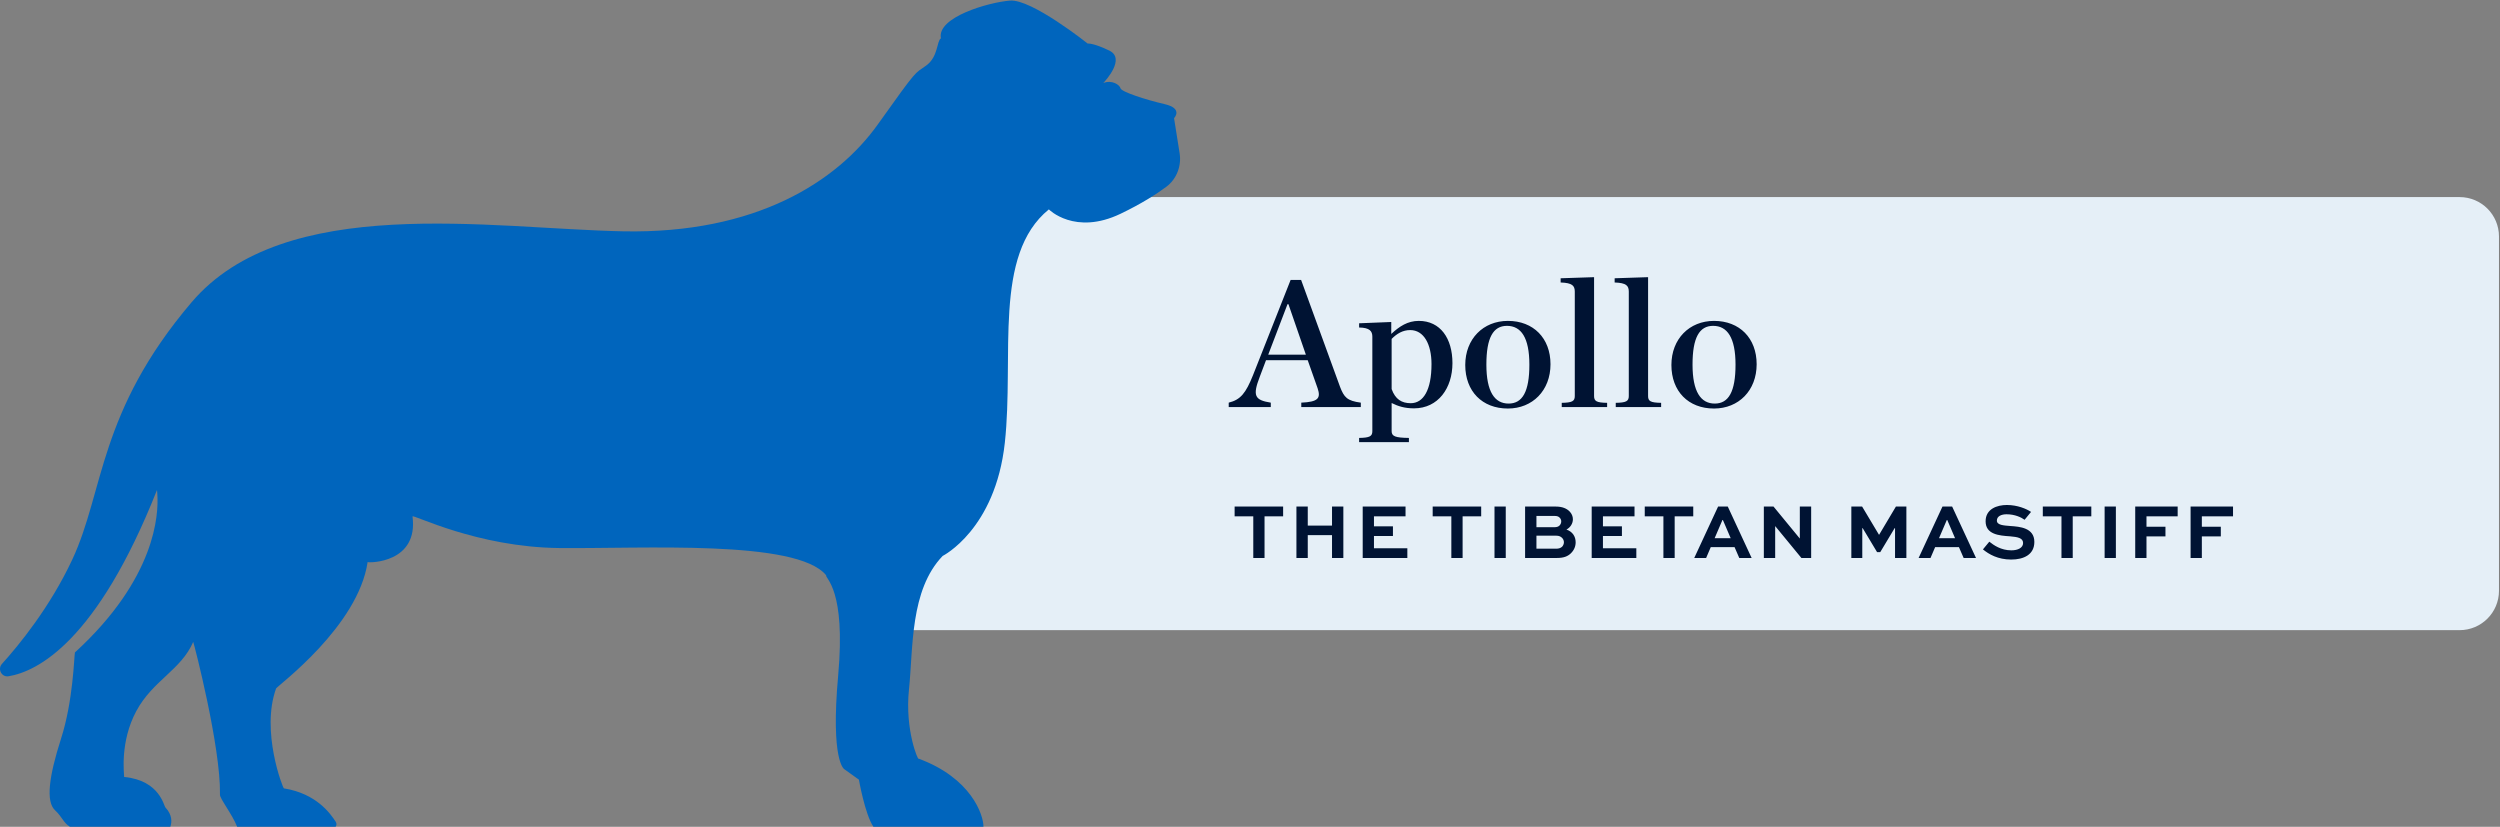
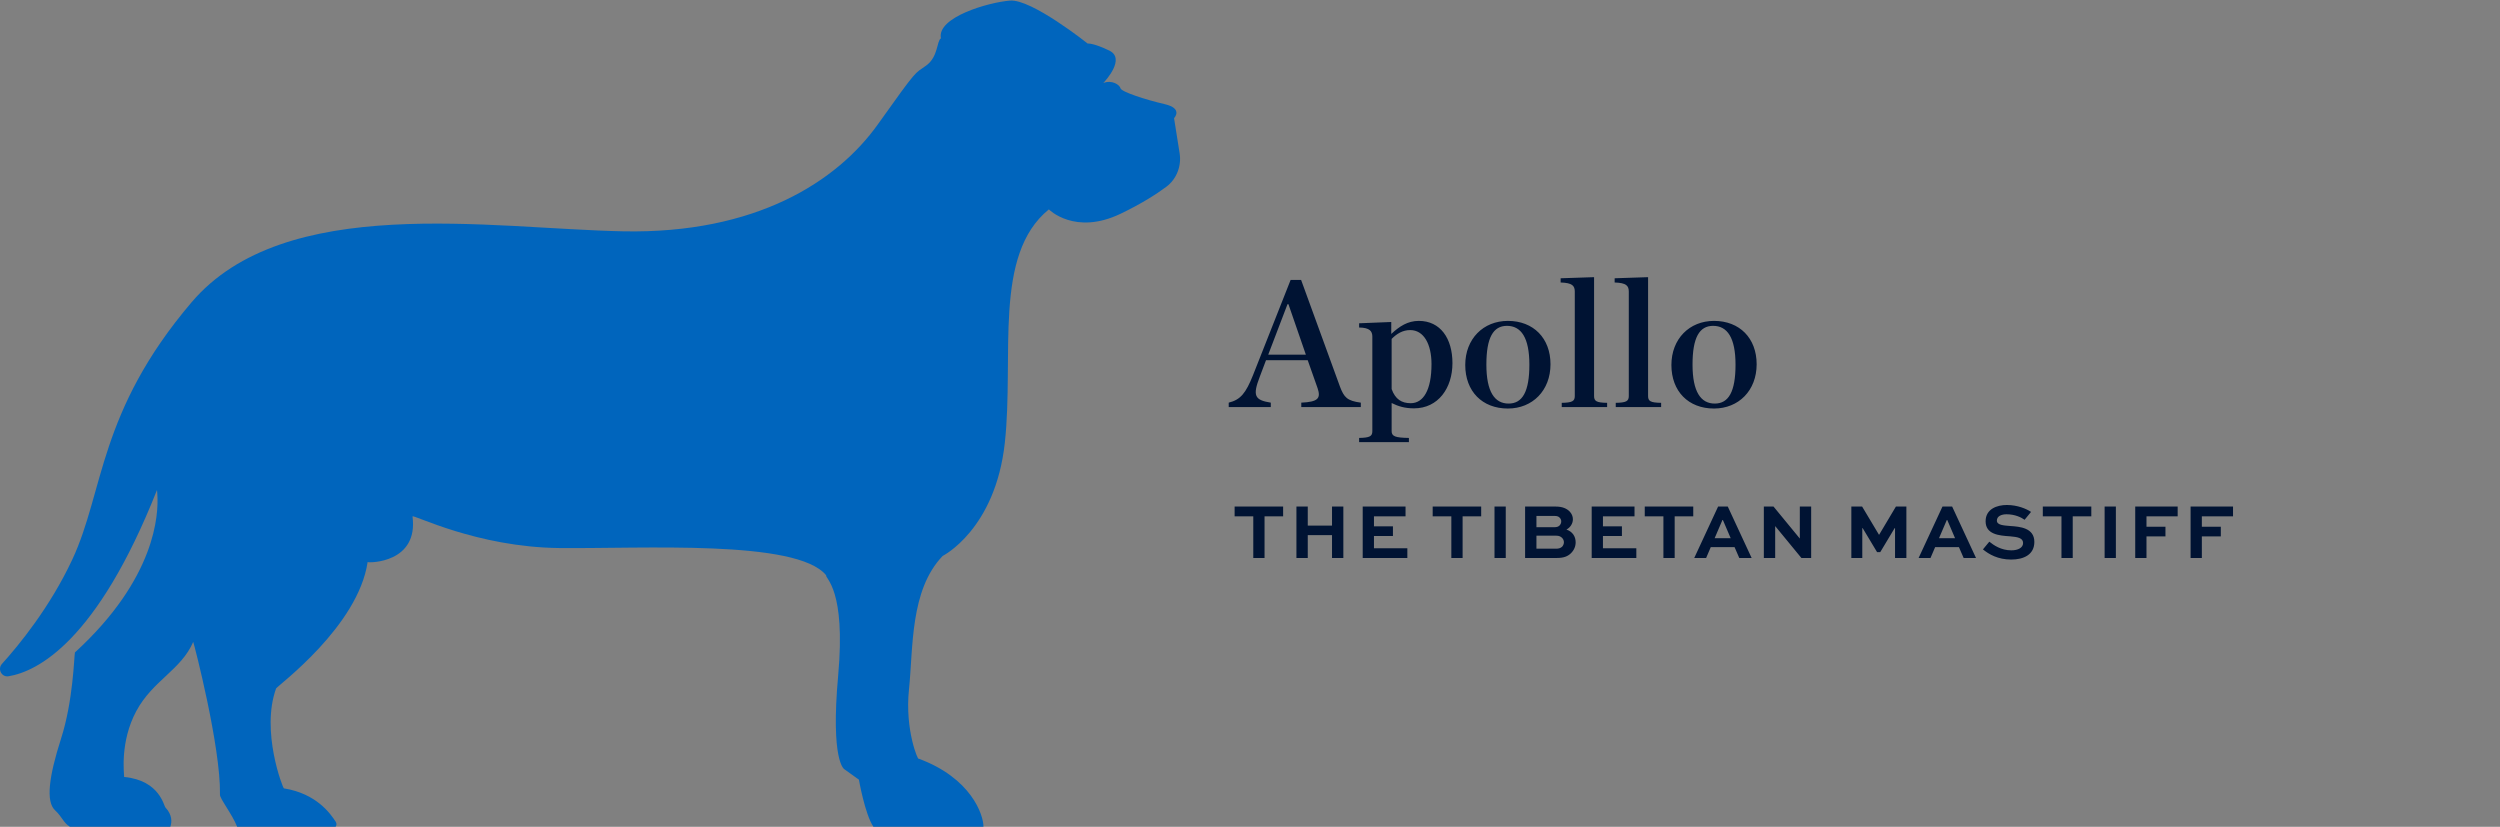
<svg xmlns="http://www.w3.org/2000/svg" width="381" height="126" viewBox="0 0 381 126" fill="none">
  <rect x="0" y="0" width="381" height="126" fill="#808080" stroke="none" />
-   <path d="M131.844 30.036H374.844C378.157 30.036 380.844 32.722 380.844 36.036V90.036C380.844 93.349 378.157 96.036 374.844 96.036H131.844V30.036Z" fill="#E5EFF7" />
  <path d="M200.808 59.18L199.296 54.896H192.94L191.988 57.416C190.868 60.328 191.204 60.972 193.668 61.364V62.036H187.256V61.364C189.076 60.916 189.86 59.908 190.952 57.192L196.692 42.66H198.288L204.224 58.956C204.84 60.552 205.288 61.084 207.388 61.364V62.036H198.316V61.364C200.892 61.252 201.312 60.692 200.808 59.18ZM193.276 54.056H199.016L196.356 46.356H196.216L193.276 54.056ZM207.129 67.384V66.74C208.753 66.712 209.145 66.488 209.145 65.704V51.312C209.145 50.472 208.753 49.94 207.129 49.912V49.268L212.029 49.072V50.892C213.261 49.744 214.521 48.904 216.229 48.904C219.505 48.904 221.353 51.564 221.353 55.344C221.353 59.152 219.169 62.232 215.501 62.232C214.101 62.232 213.093 61.924 212.085 61.42V65.704C212.085 66.488 212.617 66.712 214.717 66.74V67.384H207.129ZM214.997 61.448C216.901 61.448 218.161 59.488 218.161 55.484C218.161 52.488 217.013 50.304 214.913 50.304C213.765 50.304 212.869 50.864 212.085 51.648V59.292C212.645 60.86 213.625 61.448 214.997 61.448ZM229.8 62.26C225.88 62.26 223.304 59.628 223.304 55.624C223.304 51.648 226.048 48.904 229.8 48.904C233.692 48.904 236.296 51.536 236.296 55.512C236.296 59.516 233.552 62.26 229.8 62.26ZM229.912 61.504C232.012 61.504 233.076 59.712 233.076 55.568C233.076 51.452 231.816 49.66 229.66 49.66C227.56 49.66 226.524 51.452 226.524 55.568C226.524 59.712 227.784 61.504 229.912 61.504ZM238.009 62.036V61.392C239.605 61.364 239.997 61.14 239.997 60.356V44.452C239.997 43.556 239.633 43.108 237.841 43.052V42.408L242.937 42.24V60.356C242.937 61.14 243.301 61.364 244.925 61.392V62.036H238.009ZM246.24 62.036V61.392C247.836 61.364 248.228 61.14 248.228 60.356V44.452C248.228 43.556 247.864 43.108 246.072 43.052V42.408L251.168 42.24V60.356C251.168 61.14 251.532 61.364 253.156 61.392V62.036H246.24ZM261.218 62.26C257.298 62.26 254.722 59.628 254.722 55.624C254.722 51.648 257.466 48.904 261.218 48.904C265.11 48.904 267.714 51.536 267.714 55.512C267.714 59.516 264.97 62.26 261.218 62.26ZM261.33 61.504C263.43 61.504 264.494 59.712 264.494 55.568C264.494 51.452 263.234 49.66 261.078 49.66C258.978 49.66 257.942 51.452 257.942 55.568C257.942 59.712 259.202 61.504 261.33 61.504Z" fill="#001333" />
  <path d="M188.156 78.688V77.2H195.548V78.688H192.716V85.036H191V78.688H188.156ZM199.303 85.036H197.575V77.2H199.303V80.104H202.999V77.2H204.727V85.036H202.999V81.556H199.303V85.036ZM212.284 80.212V81.688H209.392V83.56H214.48V85.036H207.676V77.2H214.204V78.688H209.392V80.212H212.284ZM218.341 78.688V77.2H225.733V78.688H222.901V85.036H221.185V78.688H218.341ZM229.477 85.036H227.761V77.2H229.477V85.036ZM237.261 85.036H232.425V77.2H237.117C238.089 77.2 238.785 77.5 239.217 77.956C239.529 78.28 239.709 78.688 239.709 79.132C239.709 79.804 239.301 80.404 238.725 80.704C239.637 81.016 240.129 81.736 240.129 82.648C240.129 83.272 239.889 83.848 239.397 84.328C238.917 84.784 238.329 85.036 237.261 85.036ZM237.201 81.64H234.153V83.62H237.201C237.561 83.62 237.861 83.512 238.065 83.32C238.233 83.14 238.341 82.888 238.341 82.636C238.341 82.384 238.233 82.156 238.065 81.976C237.849 81.76 237.573 81.64 237.201 81.64ZM236.913 78.628H234.153V80.344H236.913C237.237 80.344 237.489 80.272 237.669 80.092C237.837 79.924 237.933 79.696 237.933 79.456C237.933 79.228 237.837 79.036 237.693 78.892C237.525 78.712 237.297 78.628 236.913 78.628ZM247.181 80.212V81.688H244.289V83.56H249.377V85.036H242.573V77.2H249.101V78.688H244.289V80.212H247.181ZM250.66 78.688V77.2H258.052V78.688H255.22V85.036H253.504V78.688H250.66ZM258.202 85.036L261.838 77.2H263.314L266.95 85.036H265.066L264.346 83.38H260.722L260.014 85.036H258.202ZM262.498 79.252L261.31 82.024H263.758L262.57 79.252H262.498ZM274.293 77.2H276.021V85.036H274.533L270.549 80.188H270.537V85.036H268.809V77.2H270.285L274.281 82.06H274.293V77.2ZM290.532 85.036H288.804V80.488H288.744L286.548 84.148H286.068L283.872 80.488H283.812V85.036H282.144V77.2H283.788L286.356 81.496H286.38L288.936 77.2H290.532V85.036ZM292.396 85.036L296.032 77.2H297.508L301.144 85.036H299.26L298.54 83.38H294.916L294.208 85.036H292.396ZM296.692 79.252L295.504 82.024H297.952L296.764 79.252H296.692ZM309.531 78.016L308.547 79.216C308.079 78.868 307.095 78.376 305.799 78.376C305.019 78.376 304.323 78.664 304.323 79.336C304.323 80.032 305.355 80.08 306.375 80.164C307.803 80.26 310.035 80.428 310.035 82.588C310.035 84.52 308.427 85.276 306.507 85.276C304.479 85.276 303.111 84.472 302.199 83.728L303.171 82.552C303.831 83.08 304.947 83.872 306.531 83.872C307.527 83.872 308.319 83.488 308.319 82.756C308.319 82 307.515 81.832 306.339 81.736C304.623 81.628 302.607 81.436 302.607 79.444C302.607 77.548 304.371 76.96 305.847 76.96C307.479 76.96 308.859 77.56 309.531 78.016ZM311.324 78.688V77.2H318.716V78.688H315.884V85.036H314.168V78.688H311.324ZM322.46 85.036H320.744V77.2H322.46V85.036ZM327.124 85.036H325.408V77.2H331.876V78.688H327.124V80.272H330.016V81.748H327.124V85.036ZM335.561 85.036H333.845V77.2H340.313V78.688H335.561V80.272H338.453V81.748H335.561V85.036Z" fill="#001333" />
  <path fill-rule="evenodd" clip-rule="evenodd" d="M177.728 28.48C176.221 29.599 173.964 31.047 170.768 32.58C163.794 35.922 159.847 31.911 159.847 31.911C151.294 38.864 154.583 54.24 153.136 67.476C151.688 80.713 143.662 84.725 143.662 84.725C138.661 89.939 139.188 98.764 138.53 105.049C137.872 111.333 139.977 116.012 139.977 115.611C147.985 118.55 149.882 124.161 149.881 125.99H133.102C131.811 124.074 130.898 118.82 130.898 118.82L128.661 117.216C128.661 117.216 126.555 116.012 127.74 102.909C128.924 89.806 125.766 88.201 125.898 87.666C121.424 82.185 97.87 83.655 85.238 83.522C72.606 83.388 62.868 78.307 62.868 78.708C63.789 85.795 56.289 85.795 56.025 85.661C54.578 95.422 42.472 104.38 42.078 104.914C39.709 111.466 43.13 120.145 43.262 120.145C48.262 120.947 50.367 124.022 51.157 125.225C51.339 125.504 51.305 125.759 51.153 125.99H36.137C35.418 124.128 33.402 121.575 33.524 121.08C33.656 113.86 29.577 98.096 29.445 97.828C27.603 102.107 23.261 103.711 20.761 108.391C18.26 113.071 18.918 117.871 18.918 118.407C24.445 118.941 24.971 122.953 25.234 123.086C26.234 124.17 26.22 125.219 25.964 125.99H10.653C9.675 125.42 9.479 124.491 8.391 123.487C6.944 122.15 7.47 118.285 9.313 112.536C11.155 106.787 11.287 100.101 11.418 99.433C23.83 88.082 24.147 78.304 23.985 75.496C23.959 75.028 23.939 74.644 23.919 74.697C14.79 97.744 5.728 102.324 1.307 103.063C0.256 103.239 -0.422 101.973 0.299 101.176C2.848 98.359 7.614 92.563 11.023 85.26C15.892 74.831 14.97 62.797 29.183 46.084C43.393 29.37 74.71 34.852 94.975 35.253C115.24 35.654 127.608 27.632 133.793 18.941C139.977 10.25 139.319 11.32 141.161 9.982C143.003 8.646 142.74 6.239 143.398 5.838C142.74 2.629 150.635 0.356 153.925 0.089C157.215 -0.179 165.768 6.641 165.768 6.641C165.768 6.641 166.557 6.506 169.058 7.71C171.558 8.913 168.531 12.256 168.136 12.657C169.452 12.122 170.637 12.925 170.768 13.459C170.9 13.994 174.584 15.197 177.479 15.866C180.374 16.534 178.926 18.005 178.926 18.005L179.775 23.354C180.087 25.317 179.308 27.307 177.728 28.48Z" fill="#0065BD" />
</svg>